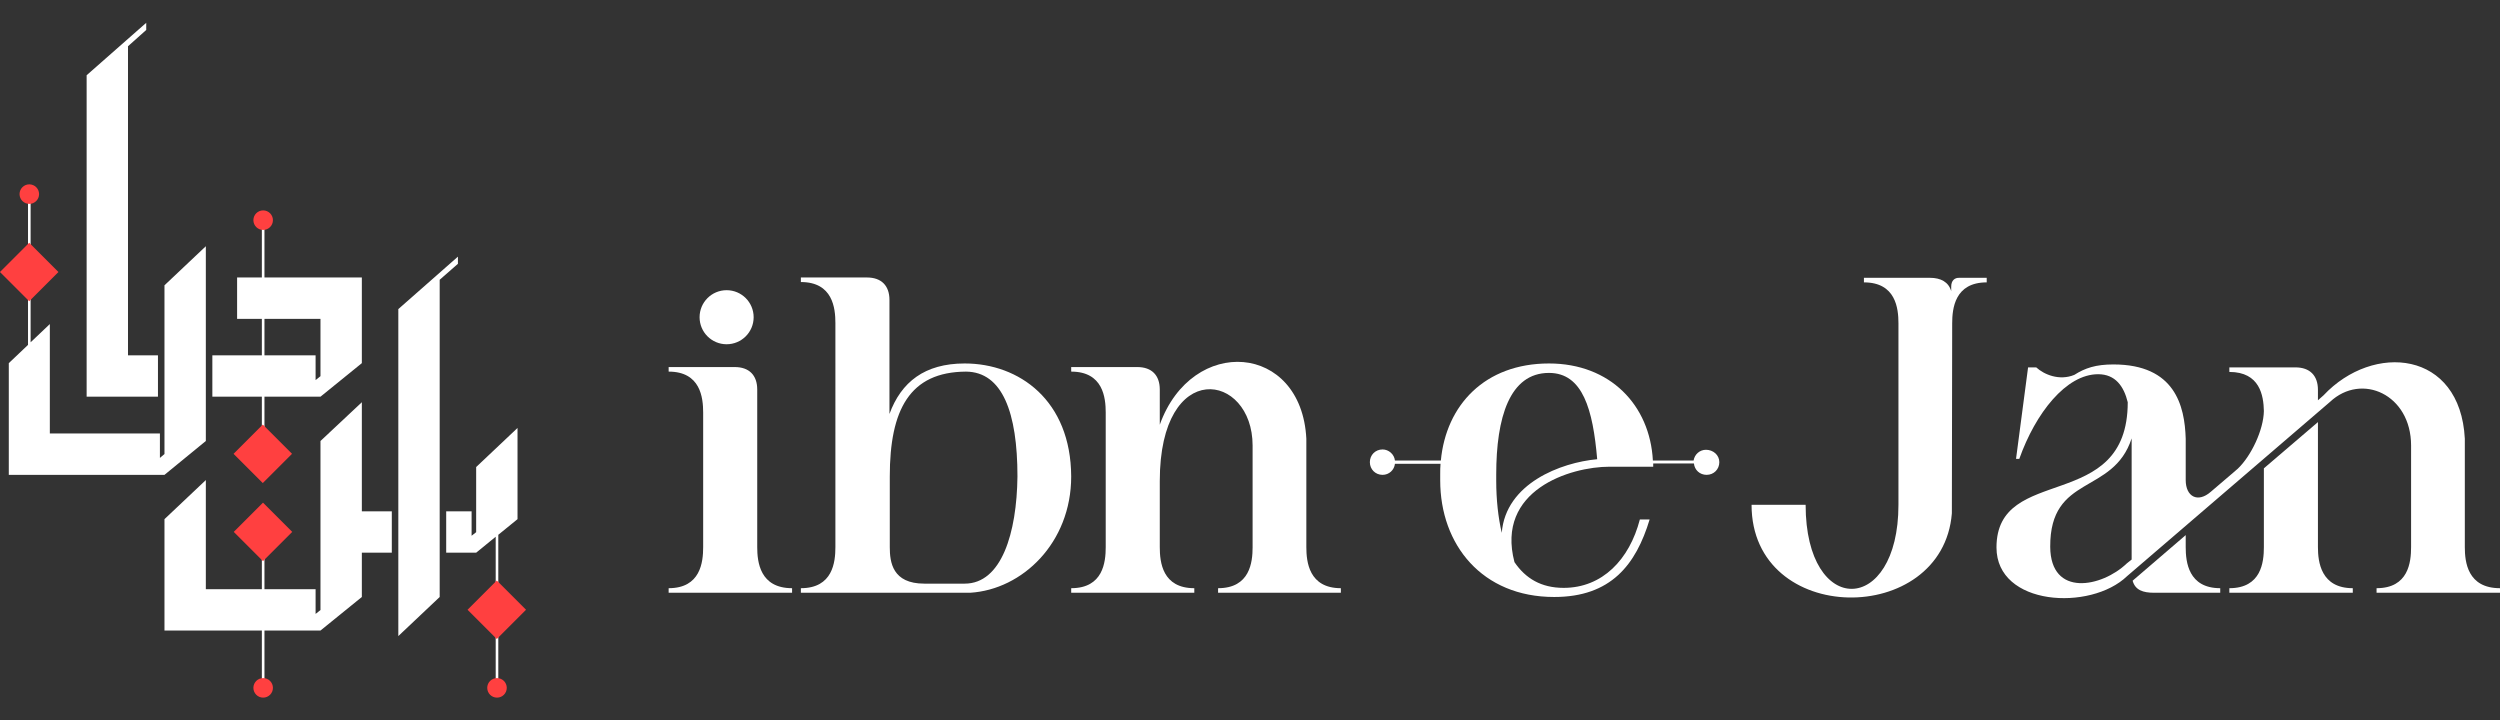
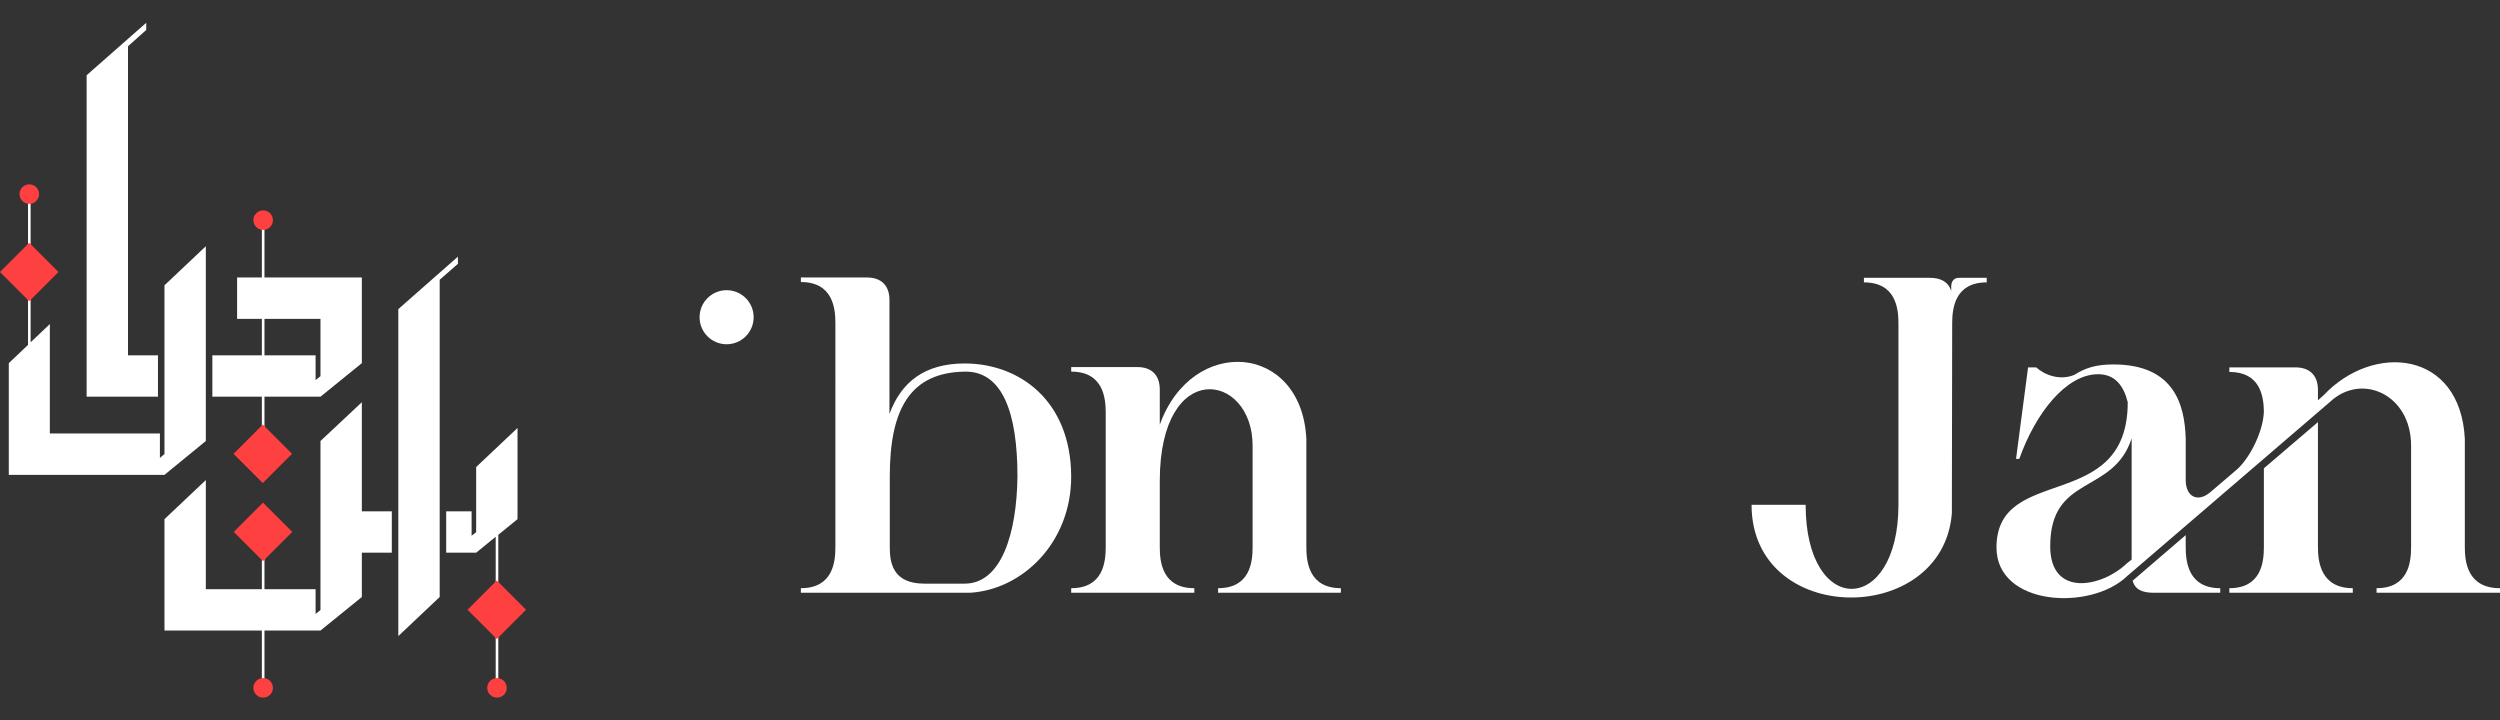
<svg xmlns="http://www.w3.org/2000/svg" version="1.1" id="Layer_1" x="0px" y="0px" viewBox="0 0 767.6 221.1" style="enable-background:new 0 0 767.6 221.1;" xml:space="preserve">
  <rect x="0" y="0" width="767.6" height="221.1" fill="#333333" stroke="none" />
  <style type="text/css">
	.st0{fill:#FFFFFF;}
	.st1{fill:#FF4040;}
</style>
  <g>
    <g>
      <polygon class="st0" points="146.2,163.4 144.8,164.5 144.8,157 137,157 137,169.7 146.2,169.7 152.2,164.8 152.2,211.6     153,211.6 153,164.2 158.9,159.4 158.9,131.4 146.2,143.4   " />
      <path class="st0" d="M80.4,139.8h0.8v-18h17.2l12.7-10.3V85.2H81.2v-18h-0.8v18h-7.6v12.7h7.6v11.2H65.2v12.7h15.2    C80.4,121.8,80.4,139.8,80.4,139.8z M81.2,97.9h17.2v17.6l-1.5,1.2v-7.6H81.2V97.9z" />
      <polygon class="st0" points="111.1,123.5 98.4,135.4 98.4,157 98.4,169.7 98.4,187.3 96.9,188.5 96.9,180.9 81.2,180.9     81.2,162.9 80.4,162.9 80.4,180.9 63.2,180.9 63.2,147.4 50.5,159.4 50.5,193.6 80.4,193.6 80.4,211.6 81.2,211.6 81.2,193.6     98.4,193.6 111.1,183.3 111.1,169.7 120.3,169.7 120.3,157 111.1,157   " />
      <polygon class="st0" points="140.6,78.8 122.3,94.9 122.3,195.3 135,183.3 135,85.9 140.6,81   " />
      <polygon class="st0" points="48.5,109.1 39.3,109.1 39.3,14.2 44.9,9.2 44.9,7 26.6,23.1 26.6,121.8 48.5,121.8   " />
      <polygon class="st0" points="63.2,135.4 63.2,75.6 50.5,87.6 50.5,139.4 49.1,140.6 49.1,133.1 15.3,133.1 15.3,99.5 9.4,105.1     9.4,59.2 8.6,59.2 8.6,105.9 2.7,111.5 2.7,145.8 50.5,145.8   " />
-       <path class="st0" d="M523.8,138.1c-1.9,0-3.5,1.4-3.8,3.3h-12.5c-0.9-17-13.1-29.8-31.9-29.8c-19.7,0-31.6,12.8-33.2,29.8h-14.1    c-0.2-1.9-1.9-3.4-3.8-3.4c-2.2,0-3.9,1.7-3.9,3.9s1.7,3.9,3.9,3.9c2,0,3.6-1.5,3.8-3.4h14c-0.1,1-0.1,2.1-0.1,3.2v1.9    c0,19.8,12.9,35.8,35,35.8c17.4,0,25.1-9.9,29.3-23.8h-3c-3.2,12.3-11.5,21-23.4,21c-6.9,0-11.7-2.9-15.1-7.9    c-5.8-22.1,17.1-29.3,29.2-29.3h13.4c0-0.3,0-0.7,0-1h12.5c0.2,2,1.8,3.5,3.9,3.5c2.2,0,3.9-1.7,3.9-3.9S526,138.1,523.8,138.1z     M461.1,163.6c-1.1-4.7-1.7-10.2-1.7-16v-1.9c0-17.5,4.1-31.2,16.2-31.2c10.4,0,13.5,11.3,14.8,26.5    C479.3,142,462.3,148.4,461.1,163.6z" />
-       <path class="st0" d="M232.5,168v-48.4c0-4.4-2.5-6.9-6.9-6.9h-20.3v1.4c9.8,0,10.6,8,10.6,12.6V168c0,4.6-0.8,12.6-10.6,12.6v1.4    h37.9v-1.4C233.3,180.6,232.5,172.5,232.5,168z" />
      <circle class="st0" cx="223.1" cy="97.4" r="8.3" />
      <path class="st0" d="M296.2,111.6c-12.3,0-19.5,5.7-23.1,15.5v-35c0-4.4-2.5-6.9-6.9-6.9h-20.3v1.4c9.8,0,10.6,8,10.6,12.6V168    c0,4.6-0.8,12.6-10.6,12.6v1.4h52c16-1,31-15.3,31-35.7C328.8,122.9,312.9,111.6,296.2,111.6z M296.2,179.2h-12.4    c-9.8,0-10.6-6.6-10.6-11.2v-21.7c0-20.5,6.1-32.1,23.4-32.2c11.2,0.1,15.8,12.6,15.8,32.2C312.2,163.7,307.5,179.2,296.2,179.2z" />
      <path class="st0" d="M401.1,168v-33.3c-1.5-29.4-35.1-31.9-45-4.3v-10.8c0-4.4-2.5-6.9-6.9-6.9h-20.3v1.4c9.8,0,10.6,8,10.6,12.6    V168c0,4.6-0.8,12.6-10.6,12.6v1.4h37.8v-1.4c-9.8,0-10.6-8-10.6-12.6v-20.3c0-38.1,28.5-33.3,28.5-10.9V168    c0,4.6-0.8,12.6-10.6,12.6v1.4h37.7v-1.4C401.9,180.6,401.1,172.5,401.1,168z" />
      <path class="st0" d="M599.1,88v1.4c-0.8-2.8-3.2-4.1-6.5-4.1h-20.3v1.4c9.8,0,10.6,8,10.6,12.6V155c0,34-28.5,34.8-28.5,0h-16.6    c0,37.4,58.7,37.6,61.5,2.6l0.1-58.3c0-4.6,0.8-12.6,10.6-12.6v-1.4h-8.3C600.1,85.2,599.1,86.2,599.1,88z" />
      <path class="st0" d="M711.7,168v-38.4l-16.6,14.2V168c0,4.6-0.8,12.6-10.6,12.6v1.4h37.9v-1.4C712.6,180.6,711.7,172.5,711.7,168z    " />
      <path class="st0" d="M671.1,168v-3.7l-16.3,14c0.8,2.9,3.2,3.7,6.6,3.7h20.3v-1.4C671.9,180.6,671.1,172.5,671.1,168z" />
      <path class="st0" d="M756.8,168v-33.3c-1.4-27.1-28.1-29.6-43.4-13.3l-1.7,1.5v-3.2c0-4.4-2.5-6.9-6.9-6.9h-20.3v1.4    c9.4,0,10.5,7.3,10.6,12c-0.1,5.8-3.9,13.8-8,17.7l-0.7,0.6l-0.1,0.1l-7.5,6.4c-4,3.5-7.7,1.5-7.7-3.6v-12.7    c-0.3-10.1-3.3-22.8-22.2-22.8c-5.4,0-8.7,1.1-12,3.2c-4.6,1.9-9.3-0.1-11.7-2.3h-2.5l-3.7,28.1h1c5-14.1,14.4-26,24.2-26    c5.3,0,7.9,3.7,9.1,8.6c0,34.4-40.3,18.7-40.3,44.6c0,18,28.9,19.6,40.1,8.8l62.3-53.5c9.7-9.1,24.9-2.3,24.9,13.4V168    c0,4.6-0.8,12.6-10.6,12.6v1.4h37.9v-1.4C757.6,180.6,756.8,172.5,756.8,168z M654.5,136.3v35.5L653,173    c-7.6,7.3-23.4,10.5-23.5-5.1c-0.1-22.4,19.3-15.8,25-33.3V136.3z" />
    </g>
    <g>
      <circle class="st1" cx="152.6" cy="211.2" r="3" />
      <circle class="st1" cx="80.8" cy="211.2" r="3" />
      <circle class="st1" cx="80.8" cy="67.6" r="3" />
      <circle class="st1" cx="9" cy="59.6" r="3" />
      <rect x="146.2" y="180.9" transform="matrix(0.707 -0.707 0.707 0.707 -87.703 162.688)" class="st1" width="12.7" height="12.7" />
      <rect x="74.4" y="157" transform="matrix(0.707 -0.707 0.707 0.707 -91.828 104.915)" class="st1" width="12.7" height="12.7" />
      <rect x="2.6" y="77.2" transform="matrix(0.707 -0.707 0.707 0.707 -56.434 30.777)" class="st1" width="12.7" height="12.7" />
      <rect x="74.4" y="133" transform="matrix(0.707 -0.707 0.707 0.707 -74.923 97.91)" class="st1" width="12.7" height="12.7" />
    </g>
  </g>
</svg>